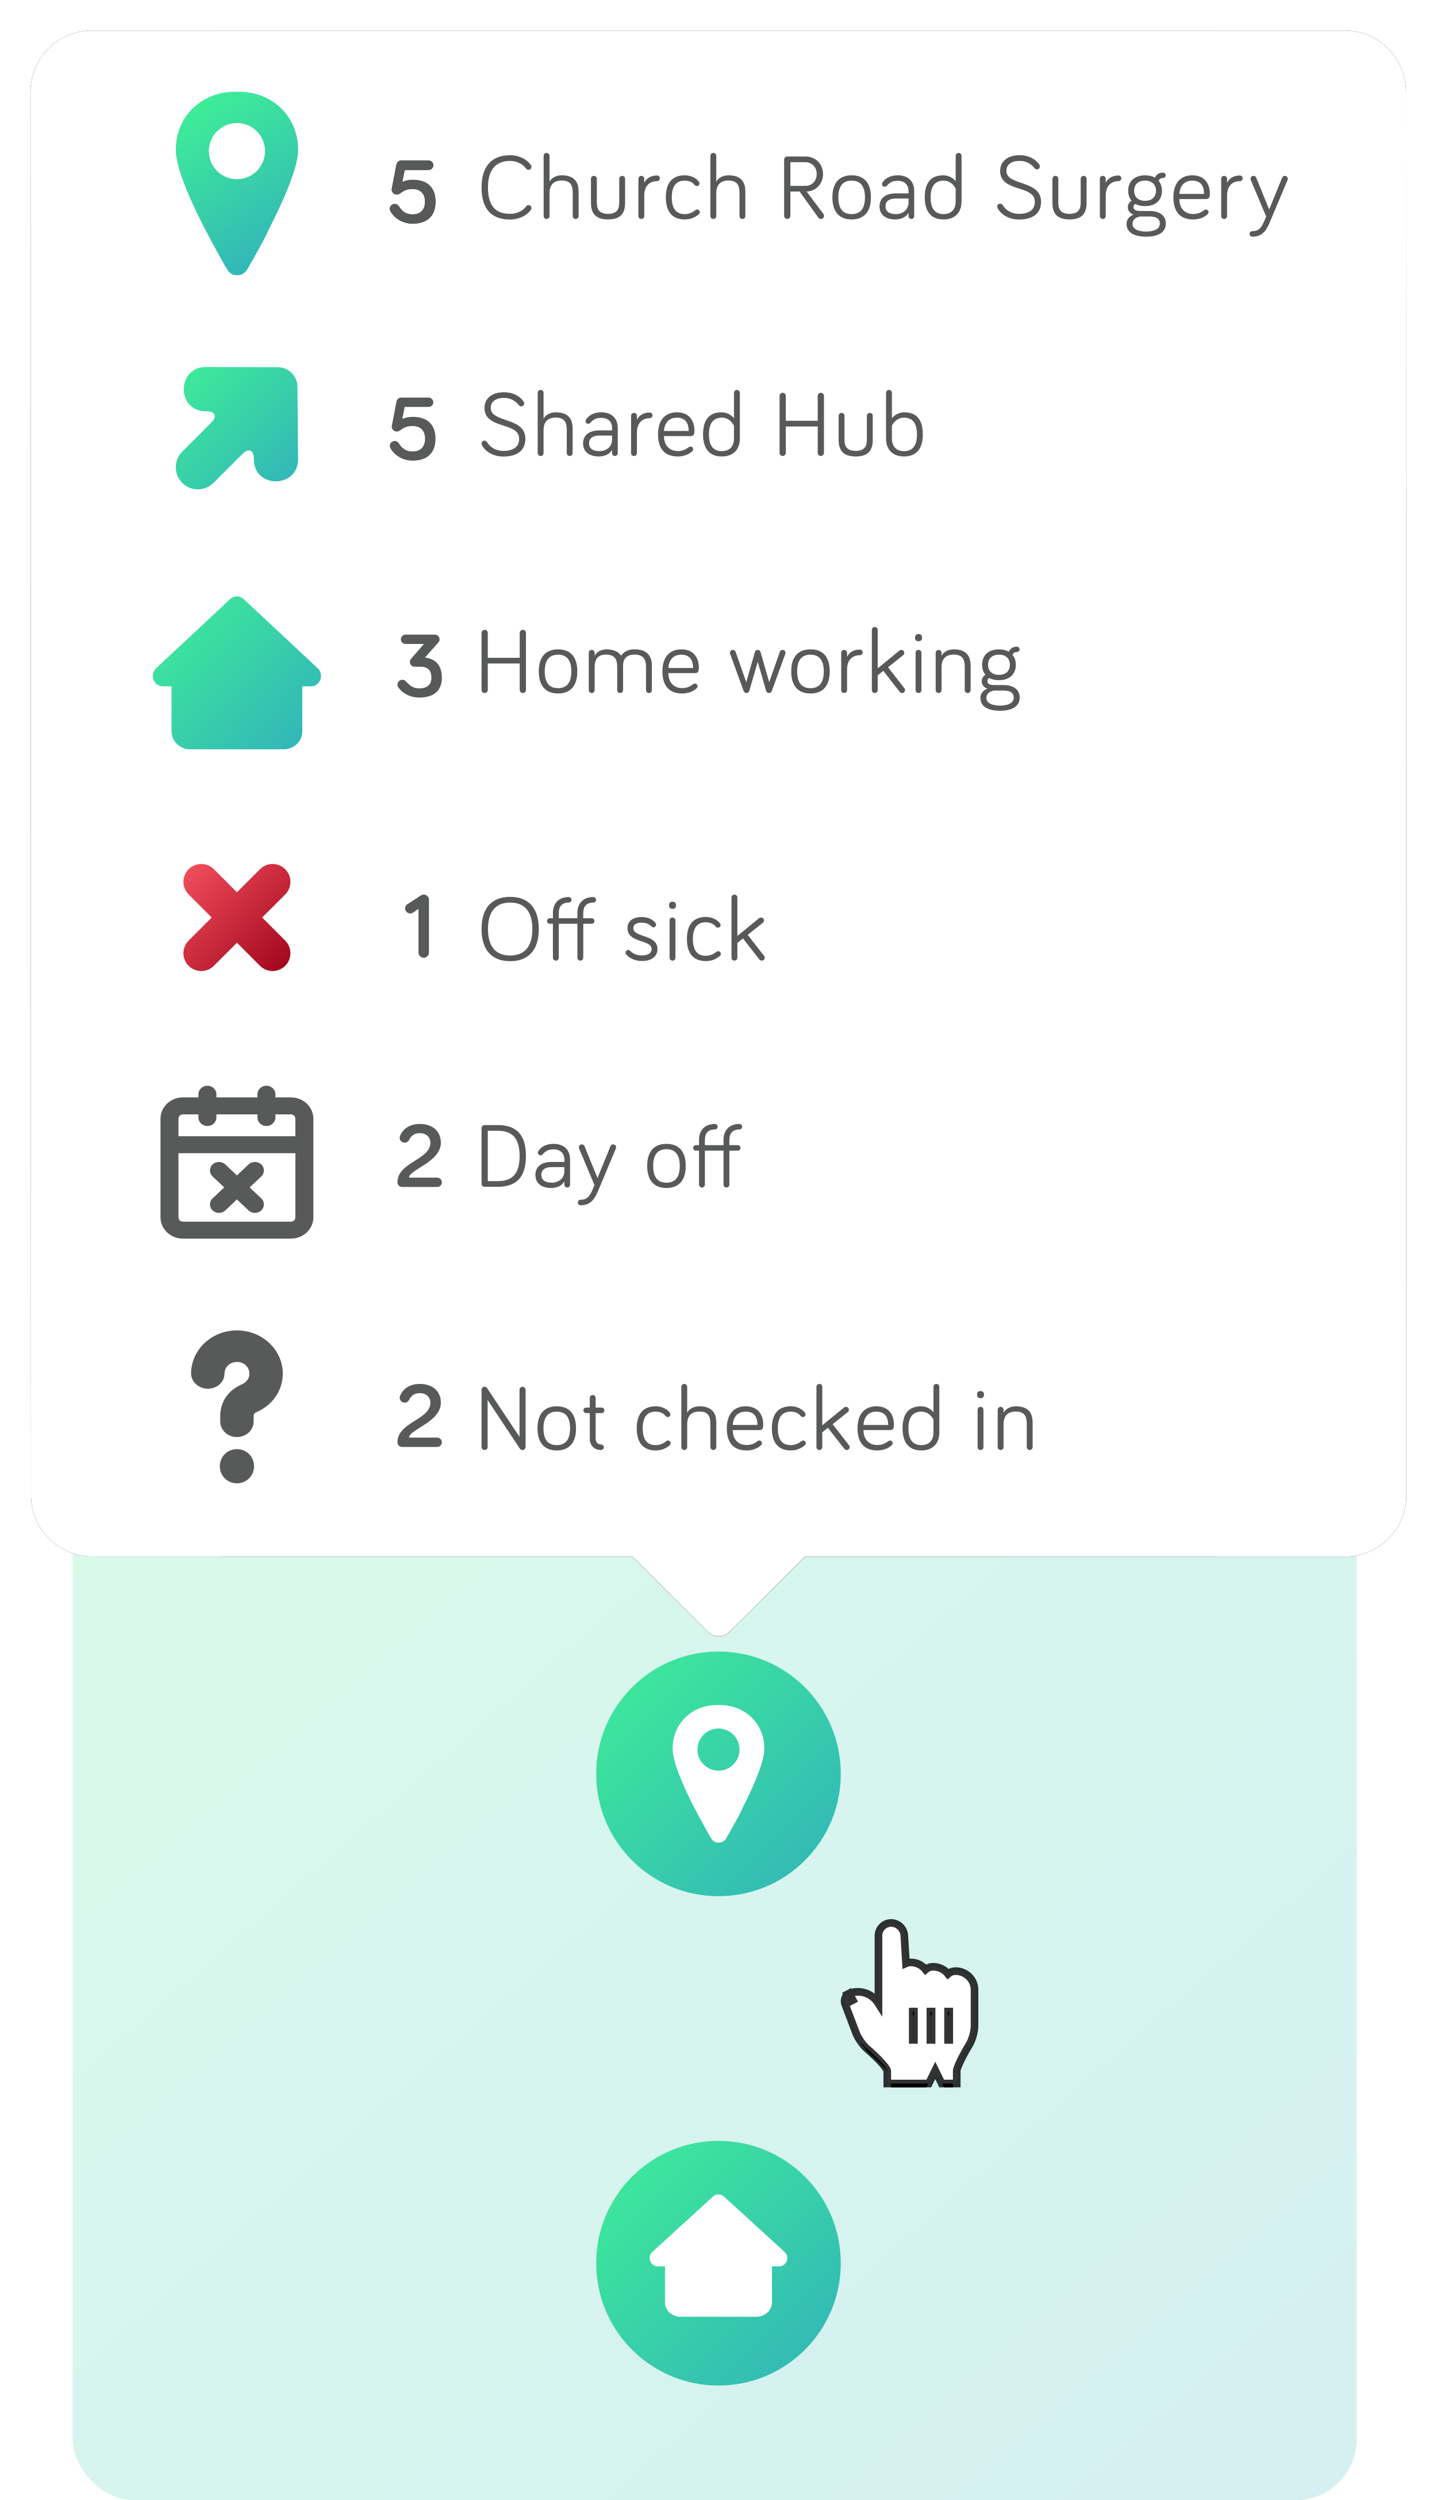
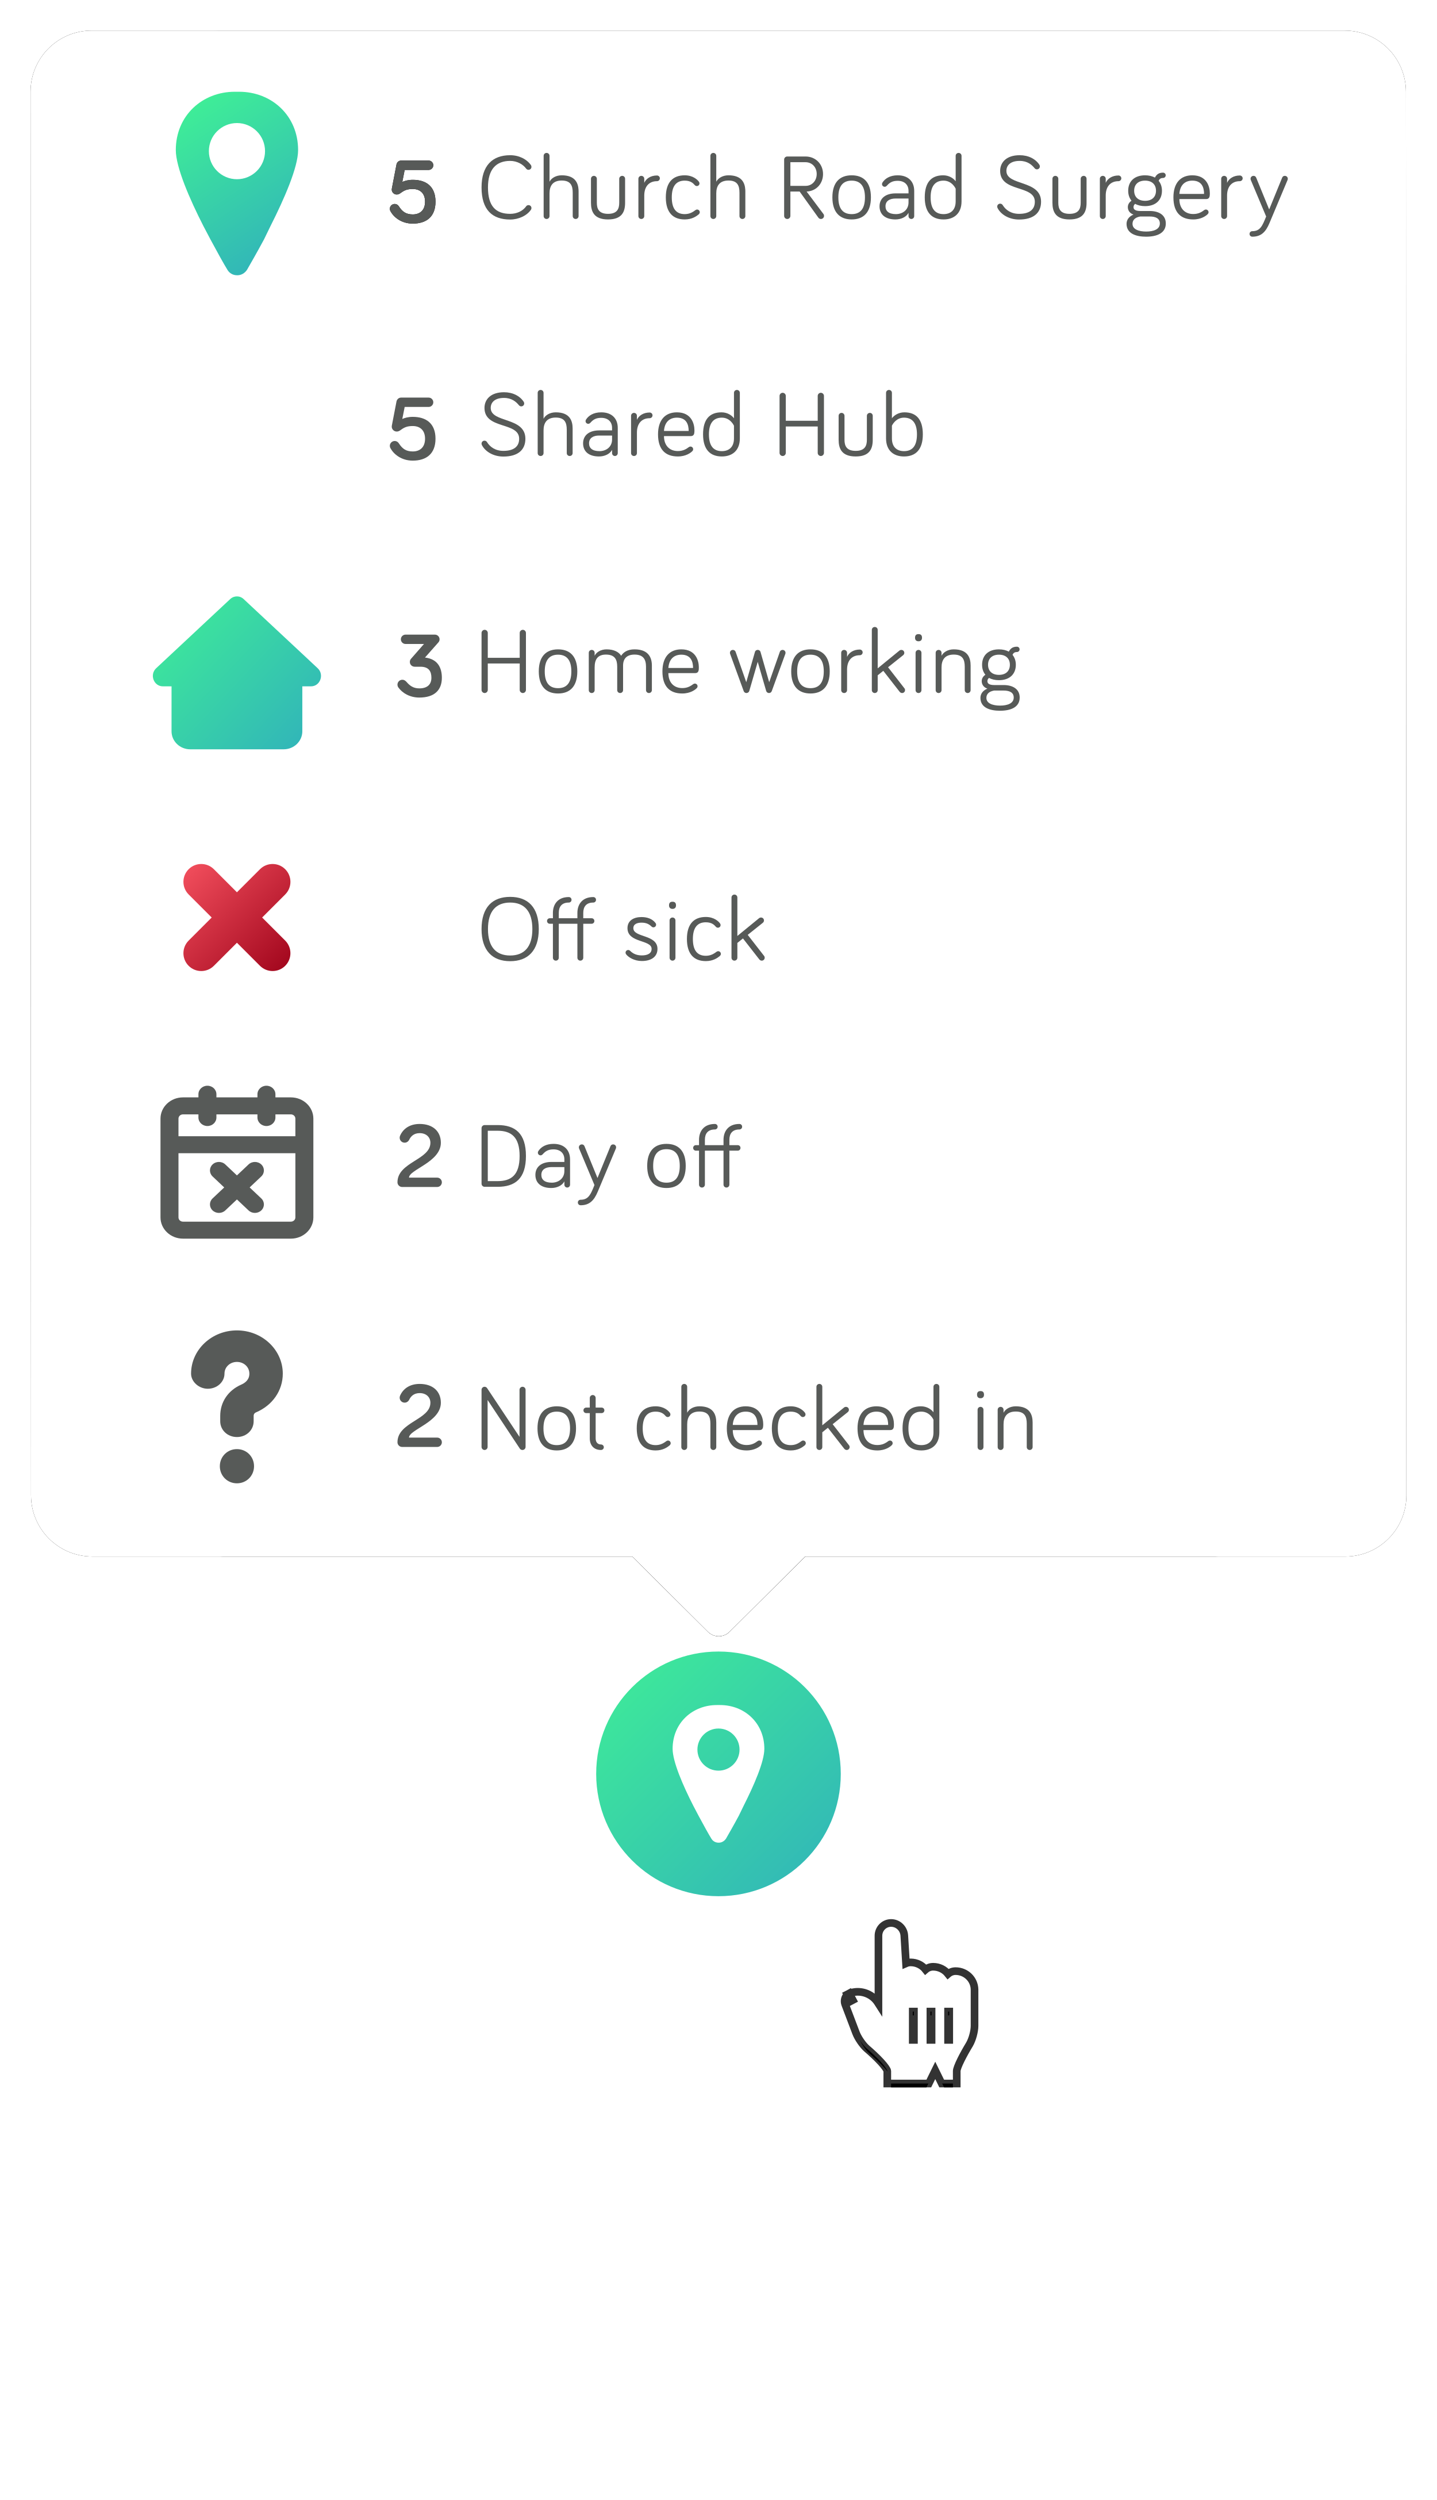
<svg xmlns="http://www.w3.org/2000/svg" xmlns:xlink="http://www.w3.org/1999/xlink" width="188px" height="327px" viewBox="0 0 188 327" version="1.1">
  <title>illustration-support_mobile2</title>
  <desc>Created with Sketch.</desc>
  <defs>
    <linearGradient x1="10.909%" y1="0%" x2="89.091%" y2="100%" id="linearGradient-1">
      <stop stop-color="#3FEE97" offset="0%" />
      <stop stop-color="#31B3BA" offset="100%" />
    </linearGradient>
    <linearGradient x1="0%" y1="0%" x2="100%" y2="100%" id="linearGradient-2">
      <stop stop-color="#3FEE97" offset="0%" />
      <stop stop-color="#31B3BA" offset="100%" />
    </linearGradient>
    <path d="M92.44,209.42 C91.66,210.195 90.4,210.195 89.62,209.42 L79.716,199.574 L9.06,199.574 C4.643,199.571 1.062,195.991 1.057,191.574 L0.997,8.003 C0.993,3.584 4.574,0.001 8.992,-1.12973411e-05 C8.993,-1.15826289e-05 8.994,-1.17252728e-05 8.995,0.003 L172.935,0.003 C177.352,0.005 180.933,3.585 180.937,8.003 L180.997,191.574 C181.001,195.992 177.421,199.575 173.003,199.576 C173.002,199.576 173.001,199.576 173,199.574 L102.344,199.574 L92.44,209.42 Z" id="path-3" />
    <filter x="-3.3%" y="-2.9%" width="106.7%" height="105.7%" filterUnits="objectBoundingBox" id="filter-4">
      <feOffset dx="0" dy="0" in="SourceAlpha" result="shadowOffsetOuter1" />
      <feGaussianBlur stdDeviation="2" in="shadowOffsetOuter1" result="shadowBlurOuter1" />
      <feColorMatrix values="0 0 0 0 0   0 0 0 0 0   0 0 0 0 0  0 0 0 0.2 0" type="matrix" in="shadowBlurOuter1" />
    </filter>
    <path d="M3,3.52 C4.764,3.52 5.976,4.396 5.976,6.376 C5.976,8.368 4.764,9.244 3,9.244 C1.5,9.244 0.504,8.392 0.084,7.624 C0.024,7.516 0,7.42 0,7.312 C0,6.964 0.288,6.676 0.636,6.676 C0.84,6.676 1.032,6.76 1.2,7.012 C1.656,7.708 2.136,8.044 3,8.044 C3.936,8.044 4.608,7.504 4.608,6.376 C4.608,5.26 3.936,4.72 3,4.72 C2.352,4.72 1.986,4.856 1.604,5.111 L1.316,5.31 C1.204,5.381 1.076,5.44 0.9,5.44 C0.552,5.44 0.252,5.152 0.252,4.804 C0.252,4.756 0.257,4.708 0.264,4.664 L0.876,1.492 C0.924,1.264 1.14,1 1.476,1 L5.076,1 C5.412,1 5.688,1.276 5.688,1.612 C5.688,1.948 5.412,2.224 5.076,2.224 L1.944,2.224 L1.632,3.796 C1.908,3.664 2.388,3.52 3,3.52 Z" id="path-5" />
    <linearGradient x1="27.778%" y1="0%" x2="72.222%" y2="100%" id="linearGradient-6">
      <stop stop-color="#3FEE97" offset="0%" />
      <stop stop-color="#31B3BA" offset="100%" />
    </linearGradient>
    <linearGradient x1="0%" y1="0.004%" x2="100%" y2="99.996%" id="linearGradient-7">
      <stop stop-color="#3FEE97" offset="0%" />
      <stop stop-color="#31B3BA" offset="100%" />
    </linearGradient>
    <linearGradient x1="0%" y1="8.678%" x2="100%" y2="91.322%" id="linearGradient-8">
      <stop stop-color="#3FEE97" offset="0%" />
      <stop stop-color="#31B3BA" offset="100%" />
    </linearGradient>
    <linearGradient x1="0.002%" y1="0%" x2="99.998%" y2="100%" id="linearGradient-9">
      <stop stop-color="#F5515F" offset="0%" />
      <stop stop-color="#9F041B" offset="100%" />
    </linearGradient>
    <path d="M112.427,259.765 L111.403,258.171 C110.704,257.083 109.215,256.686 108.076,257.282 L108.341,257.143 C108.058,257.291 107.923,257.66 108.039,257.967 L109.457,261.703 C109.681,262.295 110.255,263.133 110.731,263.553 C110.731,263.553 113.582,265.957 113.582,266.859 L113.582,268 L118.202,268 L119.357,265.647 L120.512,268 L121.667,268 L121.667,266.859 C121.667,265.957 123.409,263.118 123.409,263.118 C123.73,262.567 123.997,261.594 123.997,260.949 L123.997,256.202 C123.976,255.151 123.1,254.299 122.017,254.299 C121.476,254.299 121.038,254.725 121.038,255.251 L121.038,255.631 C121.038,254.58 120.161,253.729 119.078,253.729 C118.537,253.729 118.099,254.154 118.099,254.68 L118.099,255.06 C118.099,254.009 117.222,253.158 116.14,253.158 C115.598,253.158 115.16,253.584 115.16,254.109 L115.16,254.49 C115.16,254.321 115.142,254.186 115.108,254.08 L114.809,249.178 C114.768,248.515 114.22,248 113.582,248 C112.94,248 112.427,248.527 112.427,249.176 L112.427,253.882 L112.427,259.765 Z M120.533,258.588 L121.688,258.588 L121.688,263.294 L120.533,263.294 L120.533,258.588 L120.533,258.588 Z M118.223,258.588 L119.378,258.588 L119.378,263.294 L118.223,263.294 L118.223,258.588 L118.223,258.588 Z M115.913,258.588 L117.068,258.588 L117.068,263.294 L115.913,263.294 L115.913,258.588 L115.913,258.588 Z" id="path-10" />
    <filter x="-37.5%" y="-25.0%" width="175.0%" height="160.0%" filterUnits="objectBoundingBox" id="filter-11">
      <feMorphology radius="1" operator="dilate" in="SourceAlpha" result="shadowSpreadOuter1" />
      <feOffset dx="0" dy="1" in="shadowSpreadOuter1" result="shadowOffsetOuter1" />
      <feGaussianBlur stdDeviation="1.5" in="shadowOffsetOuter1" result="shadowBlurOuter1" />
      <feComposite in="shadowBlurOuter1" in2="SourceAlpha" operator="out" result="shadowBlurOuter1" />
      <feColorMatrix values="0 0 0 0 0   0 0 0 0 0   0 0 0 0 0  0 0 0 0.2 0" type="matrix" in="shadowBlurOuter1" />
    </filter>
  </defs>
  <g id="Page-1" stroke="none" stroke-width="1" fill="none" fill-rule="evenodd">
    <g id="illustration-support_mobile2" transform="translate(3, 4)">
-       <rect id="Rectangle" fill="url(#linearGradient-1)" fill-rule="nonzero" opacity="0.2" x="6.497" y="133" width="168" height="190" rx="8" />
      <g id="icon-/-medium-/-at_work-/-today" transform="translate(74.997, 212)" fill-rule="nonzero">
        <circle id="Oval" fill="url(#linearGradient-2)" cx="16" cy="16" r="16" />
        <path d="M13.398,21.484 C14.089,22.77 14.699,23.872 15.071,24.475 C15.257,24.79 15.602,25 16,25 L16.026,25 L16.053,25 C16.425,25 16.77,24.79 16.982,24.475 C17.328,23.872 17.965,22.77 18.655,21.484 L19.292,20.172 C20.646,17.496 22,14.399 22,12.72 C22,9.335 19.398,7 16.213,7 L16,7 L15.788,7 C12.602,7 10,9.335 10,12.72 C10,14.399 11.354,17.522 12.708,20.172 L13.398,21.484 Z M16,10.07 C17.522,10.07 18.755,11.303 18.755,12.825 C18.755,14.347 17.522,15.58 16,15.58 C14.478,15.58 13.245,14.347 13.245,12.825 C13.245,11.303 14.478,10.07 16,10.07 L16,10.07 Z" id="icon-onsite" fill="#FFFFFF" />
      </g>
-       <circle id="Oval" fill="url(#linearGradient-2)" fill-rule="nonzero" cx="90.997" cy="292" r="16" />
      <path d="M99.641,290.516 L91.714,283.279 C91.307,282.907 90.688,282.907 90.281,283.279 L82.354,290.516 C81.624,291.183 82.089,292.412 83.071,292.412 L83.998,292.412 L83.998,297.118 C83.998,298.157 84.893,299 85.997,299 L95.997,299 C97.102,299 97.997,298.157 97.997,297.118 L97.997,292.412 L98.923,292.412 C99.905,292.412 100.371,291.183 99.641,290.516" id="icon-work_home" fill="#FFFFFF" fill-rule="nonzero" />
      <g id="hover-state">
        <g id="Combined-Shape">
          <g id="path-10-link" transform="translate(18, 0)" fill="#000000" fill-rule="nonzero">
            <path d="M74.443,209.42 C73.663,210.195 72.403,210.195 71.623,209.42 L61.719,199.574 L8.063,199.574 C3.645,199.571 0.064,195.991 0.06,191.574 L5.59896043e-06,8.003 C-0.004,3.584 3.576,-1.13032525e-05 7.995,-1.13032525e-05 C7.996,-1.13032525e-05 7.997,-1.13032525e-05 7.997,0.003 L137.937,0.003 C142.355,0.005 145.936,3.585 145.94,8.003 L146,191.574 C146.004,195.992 142.424,199.575 138.005,199.576 C138.004,199.576 138.003,199.576 138.003,199.574 L84.347,199.574 L74.443,209.42 Z" id="path-10" />
          </g>
          <g id="path-10-link">
            <g id="Combined-Shape">
              <use fill="black" fill-opacity="1" filter="url(#filter-4)" xlink:href="#path-3" />
              <use fill="#FFFFFF" fill-rule="evenodd" xlink:href="#path-3" />
            </g>
          </g>
        </g>
        <g id="5-church-road" transform="translate(48, 16)" fill-rule="nonzero">
          <g id="5">
            <use fill="#000000" xlink:href="#path-5" />
            <use fill="#575A58" xlink:href="#path-5" />
          </g>
          <path d="M15.744,8.712 C16.848,8.712 17.928,8.208 18.456,7.44 C18.504,7.368 18.528,7.308 18.528,7.212 C18.528,6.996 18.36,6.828 18.144,6.828 C18.048,6.828 17.916,6.864 17.832,6.984 C17.364,7.656 16.536,7.968 15.744,7.968 C13.896,7.968 12.84,7.008 12.84,4.512 C12.84,2.16 13.896,1.044 15.744,1.044 C16.644,1.044 17.424,1.488 17.832,2.052 C17.928,2.172 18.036,2.208 18.144,2.208 C18.36,2.208 18.528,2.04 18.528,1.824 C18.528,1.74 18.504,1.656 18.444,1.572 C17.88,0.792 16.884,0.3 15.744,0.3 C13.416,0.3 12,1.668 12,4.512 C12,7.464 13.416,8.712 15.744,8.712 Z M22.488,2.928 C21.708,2.928 21.12,3.312 20.892,3.768 L20.892,0.384 C20.892,0.168 20.724,-8.43769499e-13 20.508,-8.43769499e-13 C20.292,-8.43769499e-13 20.124,0.168 20.124,0.384 L20.124,8.256 C20.124,8.472 20.292,8.64 20.508,8.64 C20.724,8.64 20.892,8.472 20.892,8.256 L20.892,5.292 C20.892,4.332 21.3,3.612 22.488,3.612 C23.652,3.612 23.928,4.26 23.928,5.208 L23.928,8.256 C23.928,8.472 24.096,8.64 24.312,8.64 C24.528,8.64 24.696,8.472 24.696,8.256 L24.696,5.052 L24.69,4.824 C24.635,3.875 24.199,2.928 22.488,2.928 Z M26.7,3 C26.484,3 26.316,3.168 26.316,3.384 L26.316,6.516 C26.316,7.656 26.7,8.7 28.548,8.7 C30.408,8.7 30.78,7.656 30.78,6.516 L30.78,3.384 C30.78,3.168 30.612,3 30.408,3 C30.192,3 30.012,3.168 30.012,3.384 L30.012,6.516 C30.012,7.296 29.76,7.968 28.548,7.968 C27.336,7.968 27.084,7.296 27.084,6.516 L27.084,3.384 C27.084,3.168 26.904,3 26.7,3 Z M33.288,3.384 C33.288,3.168 33.12,3 32.904,3 C32.688,3 32.52,3.168 32.52,3.384 L32.52,8.256 C32.52,8.472 32.688,8.64 32.904,8.64 C33.12,8.64 33.288,8.472 33.288,8.256 L33.288,5.568 C33.288,4.464 33.852,3.696 34.956,3.696 C35.16,3.696 35.328,3.528 35.328,3.324 C35.328,3.12 35.16,2.952 34.956,2.952 C34.128,2.952 33.528,3.36 33.288,3.912 L33.288,3.384 Z M36.108,5.808 C36.108,7.776 37.032,8.7 38.58,8.7 C39.552,8.7 40.128,8.268 40.392,8.052 C40.512,7.944 40.548,7.86 40.548,7.752 C40.548,7.56 40.392,7.404 40.2,7.404 C40.116,7.404 40.056,7.428 39.972,7.488 C39.696,7.692 39.276,8.004 38.58,8.004 C37.476,8.004 36.888,7.308 36.888,5.808 C36.888,4.332 37.476,3.624 38.58,3.624 C39.372,3.624 39.696,3.984 39.876,4.188 C39.96,4.284 40.044,4.332 40.164,4.332 C40.356,4.332 40.512,4.188 40.512,3.984 C40.512,3.9 40.488,3.84 40.428,3.756 C40.236,3.492 39.648,2.928 38.58,2.928 C37.032,2.928 36.108,3.84 36.108,5.808 Z M44.304,2.928 C43.524,2.928 42.936,3.312 42.708,3.768 L42.708,0.384 C42.708,0.168 42.54,-8.43769499e-13 42.324,-8.43769499e-13 C42.108,-8.43769499e-13 41.94,0.168 41.94,0.384 L41.94,8.256 C41.94,8.472 42.108,8.64 42.324,8.64 C42.54,8.64 42.708,8.472 42.708,8.256 L42.708,5.292 C42.708,4.332 43.116,3.612 44.304,3.612 C45.468,3.612 45.744,4.26 45.744,5.208 L45.744,8.256 C45.744,8.472 45.912,8.64 46.128,8.64 C46.344,8.64 46.512,8.472 46.512,8.256 L46.512,5.052 L46.506,4.824 C46.451,3.875 46.015,2.928 44.304,2.928 Z M52.404,1.212 L54.372,1.212 C55.236,1.212 55.848,1.872 55.848,2.76 C55.848,3.624 55.248,4.308 54.408,4.308 L52.404,4.308 L52.404,1.212 Z M52.404,5.052 L53.616,5.052 L56.052,8.448 C56.148,8.592 56.28,8.64 56.4,8.64 C56.628,8.64 56.808,8.46 56.808,8.232 C56.808,8.148 56.784,8.052 56.724,7.98 L54.528,5.052 C55.824,4.992 56.676,3.996 56.676,2.76 C56.676,1.476 55.716,0.468 54.384,0.468 L51.996,0.468 C51.768,0.468 51.588,0.648 51.588,0.876 L51.588,8.232 C51.588,8.46 51.768,8.64 51.996,8.64 C52.224,8.64 52.404,8.46 52.404,8.232 L52.404,5.052 Z M60.42,2.928 C58.872,2.928 57.9,3.84 57.9,5.808 C57.9,7.776 58.872,8.7 60.42,8.7 C61.98,8.7 62.94,7.776 62.94,5.808 C62.94,3.84 61.98,2.928 60.42,2.928 Z M60.42,8.004 C59.316,8.004 58.68,7.344 58.68,5.808 C58.68,4.296 59.316,3.624 60.42,3.624 C61.524,3.624 62.16,4.296 62.16,5.808 C62.16,7.344 61.524,8.004 60.42,8.004 Z M66.444,3.648 C67.32,3.648 67.86,4.152 67.86,4.968 L67.86,5.292 L66.168,5.292 C64.872,5.292 64.068,5.928 64.068,6.984 C64.068,8.088 64.872,8.7 66.144,8.7 C66.864,8.7 67.56,8.4 67.86,7.836 L67.86,8.268 C67.86,8.472 68.028,8.64 68.232,8.64 C68.436,8.64 68.604,8.472 68.604,8.268 L68.604,4.968 C68.604,3.744 67.836,2.928 66.444,2.928 C65.436,2.928 64.788,3.348 64.452,3.876 C64.416,3.936 64.392,3.996 64.392,4.08 C64.392,4.272 64.548,4.428 64.74,4.428 C64.848,4.428 64.932,4.392 65.052,4.26 C65.424,3.84 65.808,3.648 66.444,3.648 Z M66.216,8.004 C65.28,8.004 64.848,7.608 64.848,6.984 C64.848,6.288 65.388,5.964 66.168,5.964 L67.86,5.964 L67.86,6.468 C67.86,7.488 67.056,8.004 66.216,8.004 Z M74.028,6.336 C74.028,7.476 73.368,8.004 72.444,8.004 C71.34,8.004 70.752,7.308 70.752,5.808 C70.752,4.332 71.352,3.624 72.444,3.624 C73.572,3.624 74.028,4.68 74.028,4.68 L74.028,6.336 Z M72.396,2.928 C70.848,2.928 69.984,3.84 69.984,5.808 C69.984,7.776 70.896,8.7 72.444,8.7 C73.812,8.7 74.796,7.92 74.796,6.336 L74.796,0.384 C74.796,0.168 74.628,-8.43769499e-13 74.412,-8.43769499e-13 C74.196,-8.43769499e-13 74.028,0.168 74.028,0.384 L74.028,3.708 C73.752,3.324 73.164,2.928 72.396,2.928 Z M84.348,1.992 C84.444,2.112 84.552,2.148 84.66,2.148 C84.876,2.148 85.044,1.98 85.044,1.764 C85.044,1.68 85.02,1.608 84.972,1.536 C84.468,0.78 83.544,0.3 82.404,0.3 C80.652,0.3 79.848,1.248 79.848,2.352 C79.848,5.196 84.384,4.14 84.384,6.384 C84.384,7.44 83.64,7.968 82.32,7.968 C81.264,7.968 80.568,7.452 80.184,6.828 C80.112,6.708 79.992,6.636 79.848,6.636 C79.632,6.636 79.464,6.804 79.464,7.02 C79.464,7.092 79.476,7.14 79.524,7.236 C79.932,8.016 80.952,8.712 82.32,8.712 C84.168,8.712 85.2,7.884 85.2,6.384 C85.2,3.492 80.664,4.344 80.664,2.352 C80.664,1.668 81.144,1.044 82.404,1.044 C83.412,1.044 83.988,1.548 84.348,1.992 Z M87.072,3 C86.856,3 86.688,3.168 86.688,3.384 L86.688,6.516 C86.688,7.656 87.072,8.7 88.92,8.7 C90.78,8.7 91.152,7.656 91.152,6.516 L91.152,3.384 C91.152,3.168 90.984,3 90.78,3 C90.564,3 90.384,3.168 90.384,3.384 L90.384,6.516 C90.384,7.296 90.132,7.968 88.92,7.968 C87.708,7.968 87.456,7.296 87.456,6.516 L87.456,3.384 C87.456,3.168 87.276,3 87.072,3 Z M93.66,3.384 C93.66,3.168 93.492,3 93.276,3 C93.06,3 92.892,3.168 92.892,3.384 L92.892,8.256 C92.892,8.472 93.06,8.64 93.276,8.64 C93.492,8.64 93.66,8.472 93.66,8.256 L93.66,5.568 C93.66,4.464 94.224,3.696 95.328,3.696 C95.532,3.696 95.7,3.528 95.7,3.324 C95.7,3.12 95.532,2.952 95.328,2.952 C94.5,2.952 93.9,3.36 93.66,3.912 L93.66,3.384 Z M98.808,2.928 C97.416,2.928 96.6,3.72 96.6,4.944 C96.6,5.46 96.744,5.892 97.032,6.252 C96.744,6.444 96.552,6.732 96.552,7.092 C96.552,7.56 96.852,7.92 97.296,8.064 C96.732,8.292 96.384,8.724 96.384,9.276 C96.384,10.596 97.704,10.956 98.94,10.956 C100.392,10.956 101.52,10.476 101.52,9.228 C101.52,8.1 100.584,7.596 99.42,7.596 L98.184,7.596 C97.464,7.596 97.296,7.344 97.296,7.092 C97.296,6.9 97.38,6.768 97.512,6.66 C97.848,6.852 98.292,6.96 98.808,6.96 C100.2,6.96 101.016,6.168 101.016,4.944 C101.016,4.428 100.86,3.984 100.584,3.648 C100.668,3.456 100.8,3.276 101.16,3.276 C101.352,3.276 101.508,3.12 101.508,2.928 C101.508,2.736 101.352,2.58 101.16,2.58 C100.56,2.58 100.296,2.856 100.092,3.228 C99.756,3.036 99.3,2.928 98.808,2.928 Z M98.808,6.264 C97.884,6.264 97.38,5.736 97.38,4.944 C97.38,4.152 97.884,3.624 98.808,3.624 C99.732,3.624 100.236,4.152 100.236,4.944 C100.236,5.736 99.732,6.264 98.808,6.264 Z M100.74,9.228 C100.74,10.008 99.9,10.284 98.952,10.284 C98.004,10.284 97.164,10.008 97.164,9.276 C97.164,8.796 97.476,8.436 98.172,8.316 L99.42,8.316 C100.2,8.316 100.74,8.568 100.74,9.228 Z M102.516,5.808 C102.516,7.824 103.512,8.7 105.108,8.7 C106.176,8.7 106.8,8.208 106.98,8.028 C107.052,7.956 107.112,7.884 107.112,7.752 C107.112,7.56 106.956,7.404 106.764,7.404 C106.668,7.404 106.62,7.428 106.548,7.476 C106.212,7.728 105.804,7.992 105.108,7.992 C103.98,7.992 103.296,7.224 103.296,6.036 L106.8,6.036 C107.243,6.036 107.277,5.678 107.28,5.349 L107.28,5.268 C107.28,4.452 106.908,2.928 104.988,2.928 C103.428,2.928 102.516,3.96 102.516,5.808 Z M106.524,5.364 L103.296,5.364 C103.368,4.296 103.944,3.624 104.988,3.624 C106.224,3.624 106.524,4.5 106.524,5.364 Z M109.536,3.384 C109.536,3.168 109.368,3 109.152,3 C108.936,3 108.768,3.168 108.768,3.384 L108.768,8.256 C108.768,8.472 108.936,8.64 109.152,8.64 C109.368,8.64 109.536,8.472 109.536,8.256 L109.536,5.568 C109.536,4.464 110.1,3.696 111.204,3.696 C111.408,3.696 111.576,3.528 111.576,3.324 C111.576,3.12 111.408,2.952 111.204,2.952 C110.376,2.952 109.776,3.36 109.536,3.912 L109.536,3.384 Z M112.836,10.236 C113.88,10.236 114.156,9.528 114.648,8.316 L112.644,3.552 C112.632,3.516 112.608,3.468 112.608,3.384 C112.608,3.168 112.776,3 112.992,3 C113.208,3 113.304,3.132 113.352,3.252 L115.044,7.392 L116.736,3.252 C116.784,3.132 116.88,3 117.096,3 C117.312,3 117.48,3.168 117.48,3.384 C117.48,3.468 117.456,3.516 117.444,3.552 L115.08,9.18 C114.588,10.356 113.976,10.956 112.836,10.956 C112.632,10.956 112.476,10.8 112.476,10.596 C112.476,10.392 112.632,10.236 112.836,10.236 Z" id="ChurchRoadSurgery" fill="#575A58" />
        </g>
        <path d="M64.884,48.992 C64.98,49.112 65.088,49.148 65.196,49.148 C65.412,49.148 65.58,48.98 65.58,48.764 C65.58,48.68 65.556,48.608 65.508,48.536 C65.004,47.78 64.08,47.3 62.94,47.3 C61.188,47.3 60.384,48.248 60.384,49.352 C60.384,52.196 64.92,51.14 64.92,53.384 C64.92,54.44 64.176,54.968 62.856,54.968 C61.8,54.968 61.104,54.452 60.72,53.828 C60.648,53.708 60.528,53.636 60.384,53.636 C60.168,53.636 60,53.804 60,54.02 C60,54.092 60.012,54.14 60.06,54.236 C60.468,55.016 61.488,55.712 62.856,55.712 C64.704,55.712 65.736,54.884 65.736,53.384 C65.736,50.492 61.2,51.344 61.2,49.352 C61.2,48.668 61.68,48.044 62.94,48.044 C63.948,48.044 64.524,48.548 64.884,48.992 Z M69.708,49.928 C68.928,49.928 68.34,50.312 68.112,50.768 L68.112,47.384 C68.112,47.168 67.944,47 67.728,47 C67.512,47 67.344,47.168 67.344,47.384 L67.344,55.256 C67.344,55.472 67.512,55.64 67.728,55.64 C67.944,55.64 68.112,55.472 68.112,55.256 L68.112,52.292 C68.112,51.332 68.52,50.612 69.708,50.612 C70.872,50.612 71.148,51.26 71.148,52.208 L71.148,55.256 C71.148,55.472 71.316,55.64 71.532,55.64 C71.748,55.64 71.916,55.472 71.916,55.256 L71.916,52.052 C71.916,51.032 71.556,49.928 69.708,49.928 Z M75.66,50.648 C76.536,50.648 77.076,51.152 77.076,51.968 L77.076,52.292 L75.384,52.292 C74.088,52.292 73.284,52.928 73.284,53.984 C73.284,55.088 74.088,55.7 75.36,55.7 C76.08,55.7 76.776,55.4 77.076,54.836 L77.076,55.268 C77.076,55.472 77.244,55.64 77.448,55.64 C77.652,55.64 77.82,55.472 77.82,55.268 L77.82,51.968 C77.82,50.744 77.052,49.928 75.66,49.928 C74.652,49.928 74.004,50.348 73.668,50.876 C73.632,50.936 73.608,50.996 73.608,51.08 C73.608,51.272 73.764,51.428 73.956,51.428 C74.064,51.428 74.148,51.392 74.268,51.26 C74.64,50.84 75.024,50.648 75.66,50.648 Z M75.432,55.004 C74.496,55.004 74.064,54.608 74.064,53.984 C74.064,53.288 74.604,52.964 75.384,52.964 L77.076,52.964 L77.076,53.468 C77.076,54.488 76.272,55.004 75.432,55.004 Z M80.328,50.384 C80.328,50.168 80.16,50 79.944,50 C79.728,50 79.56,50.168 79.56,50.384 L79.56,55.256 C79.56,55.472 79.728,55.64 79.944,55.64 C80.16,55.64 80.328,55.472 80.328,55.256 L80.328,52.568 C80.328,51.464 80.892,50.696 81.996,50.696 C82.2,50.696 82.368,50.528 82.368,50.324 C82.368,50.12 82.2,49.952 81.996,49.952 C81.168,49.952 80.568,50.36 80.328,50.912 L80.328,50.384 Z M83.088,52.808 C83.088,54.824 84.084,55.7 85.68,55.7 C86.748,55.7 87.372,55.208 87.552,55.028 C87.624,54.956 87.684,54.884 87.684,54.752 C87.684,54.56 87.528,54.404 87.336,54.404 C87.24,54.404 87.192,54.428 87.12,54.476 C86.784,54.728 86.376,54.992 85.68,54.992 C84.552,54.992 83.868,54.224 83.868,53.036 L87.372,53.036 C87.778,53.036 87.841,52.735 87.85,52.432 L87.852,52.268 C87.852,51.452 87.48,49.928 85.56,49.928 C84,49.928 83.088,50.96 83.088,52.808 Z M87.096,52.364 L83.868,52.364 C83.94,51.296 84.516,50.624 85.56,50.624 C86.796,50.624 87.096,51.5 87.096,52.364 Z M93.024,53.336 C93.024,54.476 92.364,55.004 91.44,55.004 C90.336,55.004 89.748,54.308 89.748,52.808 C89.748,51.332 90.348,50.624 91.44,50.624 C92.568,50.624 93.024,51.68 93.024,51.68 L93.024,53.336 Z M91.392,49.928 C89.844,49.928 88.98,50.84 88.98,52.808 C88.98,54.776 89.892,55.7 91.44,55.7 C92.808,55.7 93.792,54.92 93.792,53.336 L93.792,47.384 C93.792,47.168 93.624,47 93.408,47 C93.192,47 93.024,47.168 93.024,47.384 L93.024,50.708 C92.748,50.324 92.16,49.928 91.392,49.928 Z M103.98,51.776 L103.98,55.232 C103.98,55.448 104.16,55.64 104.388,55.64 C104.616,55.64 104.796,55.448 104.796,55.232 L104.796,47.78 C104.796,47.564 104.616,47.372 104.388,47.372 C104.16,47.372 103.98,47.564 103.98,47.78 L103.98,51.032 L99.804,51.032 L99.804,47.78 C99.804,47.564 99.624,47.372 99.396,47.372 C99.168,47.372 98.988,47.564 98.988,47.78 L98.988,55.232 C98.988,55.448 99.168,55.64 99.396,55.64 C99.624,55.64 99.804,55.448 99.804,55.232 L99.804,51.776 L103.98,51.776 Z M107.1,50 C106.884,50 106.716,50.168 106.716,50.384 L106.716,53.516 C106.716,54.656 107.1,55.7 108.948,55.7 C110.739,55.7 111.15,54.732 111.178,53.642 L111.18,50.384 C111.18,50.168 111.012,50 110.808,50 C110.592,50 110.412,50.168 110.412,50.384 L110.412,53.516 C110.412,54.296 110.16,54.968 108.948,54.968 C107.736,54.968 107.484,54.296 107.484,53.516 L107.484,50.384 C107.484,50.168 107.304,50 107.1,50 Z M113.304,47 C113.52,47 113.688,47.168 113.688,47.384 L113.688,50.708 C113.964,50.324 114.552,49.928 115.32,49.928 C116.868,49.928 117.732,50.84 117.732,52.808 C117.732,54.776 116.82,55.7 115.272,55.7 C113.904,55.7 112.92,54.92 112.92,53.336 L112.92,47.384 C112.92,47.168 113.088,47 113.304,47 Z M115.272,50.624 C114.343,50.624 113.87,51.34 113.732,51.593 L113.732,51.593 L113.688,51.68 L113.688,53.336 C113.688,54.476 114.348,55.004 115.272,55.004 C116.376,55.004 116.964,54.308 116.964,52.808 C116.964,51.332 116.364,50.624 115.272,50.624 Z" id="5SharedHub" fill="#575A58" fill-rule="nonzero" />
        <path d="M51,50.52 C50.388,50.52 49.908,50.664 49.632,50.796 L49.944,49.224 L53.076,49.224 C53.412,49.224 53.688,48.948 53.688,48.612 C53.688,48.276 53.412,48 53.076,48 L49.476,48 C49.14,48 48.924,48.264 48.876,48.492 L48.276,51.6 C48.264,51.66 48.252,51.732 48.252,51.804 C48.252,52.152 48.552,52.44 48.9,52.44 C49.076,52.44 49.204,52.381 49.316,52.31 L49.476,52.2 C49.908,51.888 50.28,51.72 51,51.72 C51.936,51.72 52.608,52.26 52.608,53.376 C52.608,54.504 51.936,55.044 51,55.044 C50.136,55.044 49.656,54.708 49.2,54.012 C49.032,53.76 48.84,53.676 48.636,53.676 C48.288,53.676 48,53.964 48,54.312 C48,54.42 48.024,54.516 48.084,54.624 C48.504,55.392 49.5,56.244 51,56.244 C52.764,56.244 53.976,55.368 53.976,53.376 C53.976,51.396 52.764,50.52 51,50.52 Z" id="Path" fill="#575A58" fill-rule="nonzero" />
        <path d="M52.468,80.224 L50.776,82.156 C50.68,82.276 50.62,82.384 50.62,82.576 C50.62,82.924 50.896,83.2 51.268,83.2 L52.012,83.2 C53.092,83.2 53.44,83.8 53.44,84.64 C53.44,85.492 52.936,86.032 51.856,86.032 C51.076,86.032 50.62,85.684 50.212,85.216 C50.008,84.988 49.852,84.904 49.636,84.904 C49.288,84.904 49,85.192 49,85.54 C49,85.672 49.036,85.792 49.108,85.9 C49.624,86.632 50.608,87.232 51.856,87.232 C53.812,87.232 54.808,86.284 54.808,84.64 C54.808,83.368 54.292,82.192 52.6,82 L54.352,80.02 C54.472,79.888 54.508,79.744 54.508,79.612 C54.508,79.276 54.232,79 53.896,79 L50.056,79 C49.72,79 49.444,79.276 49.444,79.612 C49.444,79.948 49.72,80.224 50.056,80.224 L52.468,80.224 Z" id="Path" fill="#575A58" fill-rule="nonzero" />
        <path d="M64.992,82.776 L64.992,86.232 C64.992,86.448 65.172,86.64 65.4,86.64 C65.628,86.64 65.808,86.448 65.808,86.232 L65.808,78.78 C65.808,78.564 65.628,78.372 65.4,78.372 C65.172,78.372 64.992,78.564 64.992,78.78 L64.992,82.032 L60.816,82.032 L60.816,78.78 C60.816,78.564 60.636,78.372 60.408,78.372 C60.18,78.372 60,78.564 60,78.78 L60,86.232 C60,86.448 60.18,86.64 60.408,86.64 C60.636,86.64 60.816,86.448 60.816,86.232 L60.816,82.776 L64.992,82.776 Z M70.008,80.928 C68.46,80.928 67.488,81.84 67.488,83.808 C67.488,85.776 68.46,86.7 70.008,86.7 C71.568,86.7 72.528,85.776 72.528,83.808 C72.528,81.84 71.568,80.928 70.008,80.928 Z M70.008,86.004 C68.904,86.004 68.268,85.344 68.268,83.808 C68.268,82.296 68.904,81.624 70.008,81.624 C71.112,81.624 71.748,82.296 71.748,83.808 C71.748,85.344 71.112,86.004 70.008,86.004 Z M80.016,80.928 C79.092,80.928 78.564,81.3 78.264,81.768 C77.976,81.288 77.34,80.928 76.356,80.928 C75.576,80.928 75,81.324 74.796,81.768 L74.796,81.384 C74.796,81.168 74.628,81 74.412,81 C74.196,81 74.028,81.168 74.028,81.384 L74.028,86.256 C74.028,86.472 74.196,86.64 74.412,86.64 C74.628,86.64 74.796,86.472 74.796,86.256 L74.796,83.292 C74.796,82.284 75.156,81.612 76.272,81.612 C77.448,81.612 77.748,82.26 77.748,83.208 L77.748,86.256 C77.748,86.472 77.916,86.64 78.132,86.64 C78.348,86.64 78.516,86.472 78.516,86.256 L78.516,83.052 C78.516,82.164 78.984,81.612 80.016,81.612 C81.18,81.612 81.516,82.26 81.516,83.208 L81.516,86.256 C81.516,86.472 81.684,86.64 81.9,86.64 C82.116,86.64 82.284,86.472 82.284,86.256 L82.284,83.052 C82.284,82.032 81.864,80.928 80.016,80.928 Z M83.664,83.808 C83.664,85.824 84.66,86.7 86.256,86.7 C87.324,86.7 87.948,86.208 88.128,86.028 C88.2,85.956 88.26,85.884 88.26,85.752 C88.26,85.56 88.104,85.404 87.912,85.404 C87.816,85.404 87.768,85.428 87.696,85.476 L87.484,85.626 C87.185,85.823 86.813,85.992 86.256,85.992 C85.128,85.992 84.444,85.224 84.444,84.036 L87.948,84.036 C88.428,84.036 88.428,83.616 88.428,83.268 C88.428,82.452 88.056,80.928 86.136,80.928 C84.576,80.928 83.664,81.96 83.664,83.808 Z M87.672,83.364 L84.444,83.364 C84.516,82.296 85.092,81.624 86.136,81.624 C87.372,81.624 87.672,82.5 87.672,83.364 Z M97.236,86.364 C97.284,86.532 97.44,86.64 97.608,86.64 C97.776,86.64 97.908,86.544 97.968,86.388 L99.732,81.552 C99.756,81.492 99.768,81.432 99.768,81.384 C99.768,81.168 99.6,81 99.384,81 C99.216,81 99.084,81.096 99.024,81.252 L97.632,85.224 L96.492,81.252 C96.456,81.132 96.336,81 96.132,81 C95.928,81 95.808,81.132 95.772,81.252 L94.632,85.224 L93.24,81.252 C93.18,81.096 93.048,81 92.88,81 C92.664,81 92.496,81.168 92.496,81.384 C92.496,81.432 92.508,81.492 92.532,81.552 L94.296,86.388 C94.356,86.544 94.488,86.64 94.656,86.64 C94.824,86.64 94.98,86.532 95.028,86.364 L96.132,82.56 L97.236,86.364 Z M103.032,80.928 C101.484,80.928 100.512,81.84 100.512,83.808 C100.512,85.776 101.484,86.7 103.032,86.7 C104.592,86.7 105.552,85.776 105.552,83.808 C105.552,81.84 104.592,80.928 103.032,80.928 Z M103.032,86.004 C101.928,86.004 101.292,85.344 101.292,83.808 C101.292,82.296 101.928,81.624 103.032,81.624 C104.136,81.624 104.772,82.296 104.772,83.808 C104.772,85.344 104.136,86.004 103.032,86.004 Z M107.82,81.384 C107.82,81.168 107.652,81 107.436,81 C107.22,81 107.052,81.168 107.052,81.384 L107.052,86.256 C107.052,86.472 107.22,86.64 107.436,86.64 C107.652,86.64 107.82,86.472 107.82,86.256 L107.82,83.568 C107.82,82.464 108.384,81.696 109.488,81.696 C109.692,81.696 109.86,81.528 109.86,81.324 C109.86,81.12 109.692,80.952 109.488,80.952 C108.66,80.952 108.06,81.36 107.82,81.912 L107.82,81.384 Z M115.02,86.64 C115.236,86.64 115.404,86.472 115.404,86.256 C115.404,86.184 115.392,86.1 115.32,86.016 L113.184,83.268 L115.152,81.696 C115.272,81.6 115.308,81.48 115.308,81.384 C115.308,81.168 115.14,81 114.924,81 C114.852,81 114.756,81.012 114.66,81.096 L111.828,83.412 L111.828,78.384 C111.828,78.168 111.66,78 111.444,78 C111.228,78 111.06,78.168 111.06,78.384 L111.06,86.256 C111.06,86.472 111.228,86.64 111.444,86.64 C111.66,86.64 111.828,86.472 111.828,86.256 L111.828,84.324 L112.56,83.736 L114.684,86.46 C114.78,86.58 114.888,86.64 115.02,86.64 Z M117.552,81.384 C117.552,81.168 117.384,81 117.168,81 C116.952,81 116.784,81.168 116.784,81.384 L116.784,86.256 C116.784,86.472 116.952,86.64 117.168,86.64 C117.384,86.64 117.552,86.472 117.552,86.256 L117.552,81.384 Z M117.168,79.872 C117.456,79.872 117.624,79.704 117.624,79.416 C117.624,79.068 117.456,78.936 117.168,78.936 C116.88,78.936 116.712,79.068 116.712,79.416 C116.712,79.704 116.88,79.872 117.168,79.872 Z M121.776,80.928 C120.996,80.928 120.408,81.312 120.18,81.768 L120.18,81.384 C120.18,81.168 120.012,81 119.796,81 C119.58,81 119.412,81.168 119.412,81.384 L119.412,86.256 C119.412,86.472 119.58,86.64 119.796,86.64 C120.012,86.64 120.18,86.472 120.18,86.256 L120.18,83.292 C120.18,82.332 120.588,81.612 121.776,81.612 C122.94,81.612 123.216,82.26 123.216,83.208 L123.216,86.256 C123.216,86.472 123.384,86.64 123.6,86.64 C123.816,86.64 123.984,86.472 123.984,86.256 L123.984,83.052 C123.984,82.032 123.624,80.928 121.776,80.928 Z M127.692,80.928 C126.3,80.928 125.484,81.72 125.484,82.944 C125.484,83.46 125.628,83.892 125.916,84.252 C125.628,84.444 125.436,84.732 125.436,85.092 C125.436,85.56 125.736,85.92 126.18,86.064 C125.616,86.292 125.268,86.724 125.268,87.276 C125.268,88.596 126.588,88.956 127.824,88.956 C129.276,88.956 130.404,88.476 130.404,87.228 C130.404,86.1 129.468,85.596 128.304,85.596 L127.068,85.596 C126.348,85.596 126.18,85.344 126.18,85.092 C126.18,84.9 126.264,84.768 126.396,84.66 C126.732,84.852 127.176,84.96 127.692,84.96 C129.084,84.96 129.9,84.168 129.9,82.944 C129.9,82.428 129.744,81.984 129.468,81.648 C129.552,81.456 129.684,81.276 130.044,81.276 C130.236,81.276 130.392,81.12 130.392,80.928 C130.392,80.736 130.236,80.58 130.044,80.58 C129.444,80.58 129.18,80.856 128.976,81.228 C128.64,81.036 128.184,80.928 127.692,80.928 Z M127.692,84.264 C126.768,84.264 126.264,83.736 126.264,82.944 C126.264,82.152 126.768,81.624 127.692,81.624 C128.616,81.624 129.12,82.152 129.12,82.944 C129.12,83.736 128.616,84.264 127.692,84.264 Z M129.624,87.228 C129.624,88.008 128.784,88.284 127.836,88.284 C126.888,88.284 126.048,88.008 126.048,87.276 C126.048,86.796 126.36,86.436 127.056,86.316 L128.304,86.316 C129.084,86.316 129.624,86.568 129.624,87.228 Z" id="3Homeworking" fill="#575A58" fill-rule="nonzero" />
-         <path d="M51.752,114.872 L51.752,120.584 C51.752,120.956 52.064,121.268 52.436,121.268 C52.808,121.268 53.12,120.956 53.12,120.584 L53.12,113.684 C53.12,113.312 52.808,113 52.436,113 C52.292,113 52.194,113.038 52.093,113.097 L50.288,114.26 C50.12,114.368 50,114.572 50,114.812 C50,115.172 50.3,115.472 50.66,115.472 C50.777,115.472 50.88,115.445 50.971,115.396 L51.752,114.872 Z" id="Path" fill="#575A58" fill-rule="nonzero" />
        <path d="M63.744,121.712 C66.072,121.712 67.488,120.332 67.488,117.512 C67.488,114.668 66.072,113.3 63.744,113.3 C61.416,113.3 60,114.668 60,117.512 C60,120.332 61.416,121.712 63.744,121.712 Z M63.744,114.044 C65.58,114.044 66.648,115.16 66.648,117.512 C66.648,119.852 65.58,120.968 63.744,120.968 C61.908,120.968 60.84,119.852 60.84,117.512 C60.84,115.16 61.908,114.044 63.744,114.044 Z M72.54,116.816 L72.54,121.256 C72.54,121.472 72.708,121.64 72.924,121.64 C73.14,121.64 73.308,121.472 73.308,121.256 L73.308,116.816 L74.4,116.816 C74.604,116.816 74.76,116.66 74.76,116.456 C74.76,116.252 74.604,116.096 74.4,116.096 L73.308,116.096 L73.308,115.388 C73.308,114.608 73.68,114.044 74.616,114.044 C74.82,114.044 74.976,113.888 74.976,113.684 C74.976,113.48 74.82,113.324 74.616,113.324 C73.152,113.324 72.54,114.308 72.54,115.388 L72.54,116.096 L70.104,116.096 L70.104,115.388 C70.104,114.608 70.476,114.044 71.412,114.044 C71.616,114.044 71.772,113.888 71.772,113.684 C71.772,113.48 71.616,113.324 71.412,113.324 C69.948,113.324 69.336,114.308 69.336,115.388 L69.336,116.096 L68.928,116.096 C68.724,116.096 68.568,116.252 68.568,116.456 C68.568,116.66 68.724,116.816 68.928,116.816 L69.336,116.816 L69.336,121.256 C69.336,121.472 69.504,121.64 69.72,121.64 C69.936,121.64 70.104,121.472 70.104,121.256 L70.104,116.816 L72.54,116.816 Z M80.928,116.672 C81.552,116.672 81.912,116.864 82.236,117.176 C82.332,117.272 82.428,117.284 82.488,117.284 C82.68,117.284 82.836,117.128 82.836,116.936 C82.836,116.828 82.788,116.756 82.752,116.708 C82.38,116.216 81.744,115.94 80.928,115.94 C79.908,115.94 79.092,116.396 79.092,117.392 C79.092,119.36 82.248,118.868 82.248,120.104 C82.248,120.728 81.66,120.956 80.976,120.956 C80.304,120.956 79.824,120.74 79.452,120.368 C79.356,120.272 79.26,120.248 79.188,120.248 C78.996,120.248 78.84,120.404 78.84,120.596 C78.84,120.68 78.864,120.74 78.924,120.824 C79.236,121.22 79.992,121.688 80.976,121.688 C82.116,121.688 83.016,121.196 83.016,120.104 C83.016,118.184 79.86,118.652 79.86,117.392 C79.86,116.84 80.388,116.672 80.928,116.672 Z M85.368,116.384 C85.368,116.168 85.2,116 84.984,116 C84.768,116 84.6,116.168 84.6,116.384 L84.6,121.256 C84.6,121.472 84.768,121.64 84.984,121.64 C85.2,121.64 85.368,121.472 85.368,121.256 L85.368,116.384 Z M84.984,114.872 C85.272,114.872 85.44,114.704 85.44,114.416 C85.44,114.068 85.272,113.936 84.984,113.936 C84.696,113.936 84.528,114.068 84.528,114.416 C84.528,114.704 84.696,114.872 84.984,114.872 Z M86.868,118.808 C86.868,120.776 87.792,121.7 89.34,121.7 C90.312,121.7 90.888,121.268 91.152,121.052 C91.272,120.944 91.308,120.86 91.308,120.752 C91.308,120.56 91.152,120.404 90.96,120.404 C90.876,120.404 90.816,120.428 90.732,120.488 L90.548,120.62 C90.277,120.804 89.897,121.004 89.34,121.004 C88.236,121.004 87.648,120.308 87.648,118.808 C87.648,117.332 88.236,116.624 89.34,116.624 C90.132,116.624 90.456,116.984 90.636,117.188 C90.72,117.284 90.804,117.332 90.924,117.332 C91.116,117.332 91.272,117.188 91.272,116.984 C91.272,116.9 91.248,116.84 91.188,116.756 C90.996,116.492 90.408,115.928 89.34,115.928 C87.792,115.928 86.868,116.84 86.868,118.808 Z M96.66,121.64 C96.528,121.64 96.42,121.58 96.324,121.46 L94.2,118.736 L93.468,119.324 L93.468,121.256 C93.468,121.472 93.3,121.64 93.084,121.64 C92.868,121.64 92.7,121.472 92.7,121.256 L92.7,113.384 C92.7,113.168 92.868,113 93.084,113 C93.3,113 93.468,113.168 93.468,113.384 L93.468,118.412 L96.3,116.096 C96.396,116.012 96.492,116 96.564,116 C96.78,116 96.948,116.168 96.948,116.384 C96.948,116.48 96.912,116.6 96.792,116.696 L94.824,118.268 L96.96,121.016 C97.032,121.1 97.044,121.184 97.044,121.256 C97.044,121.472 96.876,121.64 96.66,121.64 Z" id="1Ofsick" fill="#575A58" fill-rule="nonzero" />
        <path d="M49.348,144.524 C49.3,144.632 49.288,144.704 49.288,144.8 C49.288,145.16 49.576,145.448 49.936,145.448 C50.188,145.448 50.404,145.316 50.536,145.064 C50.752,144.608 51.16,144.2 51.904,144.2 C52.816,144.2 53.308,144.788 53.308,145.46 C53.308,147.704 49,147.98 49,150.632 C49,150.968 49.276,151.244 49.612,151.244 L54.196,151.244 C54.532,151.244 54.808,150.968 54.808,150.632 C54.808,150.296 54.532,150.02 54.196,150.02 L50.512,150.02 C50.512,148.964 54.676,147.992 54.676,145.46 C54.676,143.984 53.644,143 51.904,143 C50.584,143 49.732,143.648 49.348,144.524 Z" id="Path" fill="#575A58" fill-rule="nonzero" />
        <path d="M60.816,143.888 L62.1,143.888 C63.888,143.888 64.98,144.716 64.98,147.188 C64.98,149.684 63.888,150.476 62.1,150.476 L60.816,150.476 L60.816,143.888 Z M60.408,143.144 C60.18,143.144 60,143.324 60,143.552 L60,150.812 C60,151.04 60.18,151.22 60.408,151.22 L62.1,151.22 C64.392,151.22 65.808,150.152 65.808,147.188 C65.808,144.224 64.392,143.144 62.1,143.144 L60.408,143.144 Z M69.42,146.324 C70.296,146.324 70.836,146.828 70.836,147.644 L70.836,147.968 L69.144,147.968 C67.848,147.968 67.044,148.604 67.044,149.66 C67.044,150.764 67.848,151.376 69.12,151.376 C69.84,151.376 70.536,151.076 70.836,150.512 L70.836,150.944 C70.836,151.148 71.004,151.316 71.208,151.316 C71.412,151.316 71.58,151.148 71.58,150.944 L71.58,147.644 C71.58,146.42 70.812,145.604 69.42,145.604 C68.412,145.604 67.764,146.024 67.428,146.552 C67.392,146.612 67.368,146.672 67.368,146.756 C67.368,146.948 67.524,147.104 67.716,147.104 C67.824,147.104 67.908,147.068 68.028,146.936 C68.4,146.516 68.784,146.324 69.42,146.324 Z M69.192,150.68 C68.256,150.68 67.824,150.284 67.824,149.66 C67.824,148.964 68.364,148.64 69.144,148.64 L70.836,148.64 L70.836,149.144 C70.836,150.164 70.032,150.68 69.192,150.68 Z M72.96,152.912 C72.756,152.912 72.6,153.068 72.6,153.272 C72.6,153.476 72.756,153.632 72.96,153.632 C74.1,153.632 74.712,153.032 75.204,151.856 L77.568,146.228 C77.58,146.192 77.604,146.144 77.604,146.06 C77.604,145.844 77.436,145.676 77.22,145.676 C77.004,145.676 76.908,145.808 76.86,145.928 L75.168,150.068 L73.476,145.928 C73.428,145.808 73.332,145.676 73.116,145.676 C72.9,145.676 72.732,145.844 72.732,146.06 C72.732,146.144 72.756,146.192 72.768,146.228 L74.772,150.992 L74.551,151.528 C74.174,152.41 73.839,152.912 72.96,152.912 Z M84.192,145.604 C82.644,145.604 81.672,146.516 81.672,148.484 C81.672,150.452 82.644,151.376 84.192,151.376 C85.752,151.376 86.712,150.452 86.712,148.484 C86.712,146.516 85.752,145.604 84.192,145.604 Z M84.192,150.68 C83.088,150.68 82.452,150.02 82.452,148.484 C82.452,146.972 83.088,146.3 84.192,146.3 C85.296,146.3 85.932,146.972 85.932,148.484 C85.932,150.02 85.296,150.68 84.192,150.68 Z M91.656,146.492 L89.22,146.492 L89.22,150.932 C89.22,151.148 89.052,151.316 88.836,151.316 C88.62,151.316 88.452,151.148 88.452,150.932 L88.452,146.492 L88.044,146.492 C87.84,146.492 87.684,146.336 87.684,146.132 C87.684,145.928 87.84,145.772 88.044,145.772 L88.452,145.772 L88.452,145.064 C88.452,143.984 89.064,143 90.528,143 C90.732,143 90.888,143.156 90.888,143.36 C90.888,143.564 90.732,143.72 90.528,143.72 C89.592,143.72 89.22,144.284 89.22,145.064 L89.22,145.772 L91.656,145.772 L91.656,145.064 C91.656,143.984 92.268,143 93.732,143 C93.936,143 94.092,143.156 94.092,143.36 C94.092,143.564 93.936,143.72 93.732,143.72 C92.796,143.72 92.424,144.284 92.424,145.064 L92.424,145.772 L93.516,145.772 C93.72,145.772 93.876,145.928 93.876,146.132 C93.876,146.336 93.72,146.492 93.516,146.492 L92.424,146.492 L92.424,150.932 C92.424,151.148 92.256,151.316 92.04,151.316 C91.824,151.316 91.656,151.148 91.656,150.932 L91.656,146.492 Z" id="2Dayof" fill="#575A58" fill-rule="nonzero" />
        <path d="M49.348,178.524 C49.3,178.632 49.288,178.704 49.288,178.8 C49.288,179.16 49.576,179.448 49.936,179.448 C50.188,179.448 50.404,179.316 50.536,179.064 C50.752,178.608 51.16,178.2 51.904,178.2 C52.816,178.2 53.308,178.788 53.308,179.46 C53.308,181.704 49,181.98 49,184.632 C49,184.968 49.276,185.244 49.612,185.244 L54.196,185.244 C54.532,185.244 54.808,184.968 54.808,184.632 C54.808,184.296 54.532,184.02 54.196,184.02 L50.512,184.02 C50.512,182.964 54.676,181.992 54.676,179.46 C54.676,177.984 53.644,177 51.904,177 C50.584,177 49.732,177.648 49.348,178.524 Z" id="Path" fill="#575A58" fill-rule="nonzero" />
        <path d="M65.364,177.372 C65.148,177.372 64.968,177.552 64.968,177.768 L64.968,183.924 L60.72,177.54 C60.66,177.456 60.54,177.372 60.396,177.372 C60.18,177.372 60,177.552 60,177.768 L60,185.244 C60,185.46 60.18,185.64 60.396,185.64 C60.612,185.64 60.792,185.46 60.792,185.244 L60.792,179.1 L65.016,185.472 C65.1,185.58 65.208,185.64 65.352,185.64 C65.58,185.64 65.76,185.46 65.76,185.232 L65.76,177.768 C65.76,177.552 65.58,177.372 65.364,177.372 Z M69.84,179.928 C68.292,179.928 67.32,180.84 67.32,182.808 C67.32,184.776 68.292,185.7 69.84,185.7 C71.4,185.7 72.36,184.776 72.36,182.808 C72.36,180.84 71.4,179.928 69.84,179.928 Z M69.84,185.004 C68.736,185.004 68.1,184.344 68.1,182.808 C68.1,181.296 68.736,180.624 69.84,180.624 C70.944,180.624 71.58,181.296 71.58,182.808 C71.58,184.344 70.944,185.004 69.84,185.004 Z M74.16,180.096 L73.692,180.096 C73.488,180.096 73.332,180.252 73.332,180.456 C73.332,180.66 73.488,180.816 73.692,180.816 L74.16,180.816 L74.16,184.128 C74.16,185.004 74.676,185.64 75.624,185.64 C75.828,185.64 75.996,185.484 75.996,185.28 C75.996,185.076 75.828,184.92 75.624,184.92 C75.216,184.92 74.928,184.644 74.928,184.128 L74.928,180.816 L75.708,180.816 C75.912,180.816 76.068,180.66 76.068,180.456 C76.068,180.252 75.912,180.096 75.708,180.096 L74.928,180.096 L74.928,178.836 C74.928,178.632 74.76,178.452 74.544,178.452 C74.34,178.452 74.16,178.632 74.16,178.836 L74.16,180.096 Z M80.304,182.808 C80.304,184.776 81.228,185.7 82.776,185.7 C83.748,185.7 84.324,185.268 84.588,185.052 C84.708,184.944 84.744,184.86 84.744,184.752 C84.744,184.56 84.588,184.404 84.396,184.404 C84.312,184.404 84.252,184.428 84.168,184.488 L83.984,184.62 C83.713,184.804 83.333,185.004 82.776,185.004 C81.672,185.004 81.084,184.308 81.084,182.808 C81.084,181.332 81.672,180.624 82.776,180.624 C83.568,180.624 83.892,180.984 84.072,181.188 C84.156,181.284 84.24,181.332 84.36,181.332 C84.552,181.332 84.708,181.188 84.708,180.984 C84.708,180.9 84.684,180.84 84.624,180.756 C84.432,180.492 83.844,179.928 82.776,179.928 C81.228,179.928 80.304,180.84 80.304,182.808 Z M88.5,179.928 C87.72,179.928 87.132,180.312 86.904,180.768 L86.904,177.384 C86.904,177.168 86.736,177 86.52,177 C86.304,177 86.136,177.168 86.136,177.384 L86.136,185.256 C86.136,185.472 86.304,185.64 86.52,185.64 C86.736,185.64 86.904,185.472 86.904,185.256 L86.904,182.292 C86.904,181.332 87.312,180.612 88.5,180.612 C89.664,180.612 89.94,181.26 89.94,182.208 L89.94,185.256 C89.94,185.472 90.108,185.64 90.324,185.64 C90.54,185.64 90.708,185.472 90.708,185.256 L90.708,182.052 C90.708,181.032 90.348,179.928 88.5,179.928 Z M92.088,182.808 C92.088,184.824 93.084,185.7 94.68,185.7 C95.748,185.7 96.372,185.208 96.552,185.028 C96.624,184.956 96.684,184.884 96.684,184.752 C96.684,184.56 96.528,184.404 96.336,184.404 C96.24,184.404 96.192,184.428 96.12,184.476 C95.784,184.728 95.376,184.992 94.68,184.992 C93.552,184.992 92.868,184.224 92.868,183.036 L96.372,183.036 C96.778,183.036 96.841,182.735 96.85,182.432 L96.852,182.268 C96.852,181.452 96.48,179.928 94.56,179.928 C93,179.928 92.088,180.96 92.088,182.808 Z M96.096,182.364 L92.868,182.364 C92.94,181.296 93.516,180.624 94.56,180.624 C95.796,180.624 96.096,181.5 96.096,182.364 Z M97.98,182.808 C97.98,184.776 98.904,185.7 100.452,185.7 C101.424,185.7 102,185.268 102.264,185.052 C102.384,184.944 102.42,184.86 102.42,184.752 C102.42,184.56 102.264,184.404 102.072,184.404 C101.988,184.404 101.928,184.428 101.844,184.488 L101.66,184.62 C101.389,184.804 101.009,185.004 100.452,185.004 C99.348,185.004 98.76,184.308 98.76,182.808 C98.76,181.332 99.348,180.624 100.452,180.624 C101.244,180.624 101.568,180.984 101.748,181.188 C101.832,181.284 101.916,181.332 102.036,181.332 C102.228,181.332 102.384,181.188 102.384,180.984 C102.384,180.9 102.36,180.84 102.3,180.756 C102.108,180.492 101.52,179.928 100.452,179.928 C98.904,179.928 97.98,180.84 97.98,182.808 Z M107.772,185.64 C107.988,185.64 108.156,185.472 108.156,185.256 C108.156,185.184 108.144,185.1 108.072,185.016 L105.936,182.268 L107.904,180.696 C108.024,180.6 108.06,180.48 108.06,180.384 C108.06,180.168 107.892,180 107.676,180 C107.604,180 107.508,180.012 107.412,180.096 L104.58,182.412 L104.58,177.384 C104.58,177.168 104.412,177 104.196,177 C103.98,177 103.812,177.168 103.812,177.384 L103.812,185.256 C103.812,185.472 103.98,185.64 104.196,185.64 C104.412,185.64 104.58,185.472 104.58,185.256 L104.58,183.324 L105.312,182.736 L107.436,185.46 C107.532,185.58 107.64,185.64 107.772,185.64 Z M109.188,182.808 C109.188,184.824 110.184,185.7 111.78,185.7 C112.848,185.7 113.472,185.208 113.652,185.028 C113.724,184.956 113.784,184.884 113.784,184.752 C113.784,184.56 113.628,184.404 113.436,184.404 C113.34,184.404 113.292,184.428 113.22,184.476 L113.008,184.626 C112.709,184.823 112.337,184.992 111.78,184.992 C110.652,184.992 109.968,184.224 109.968,183.036 L113.472,183.036 C113.952,183.036 113.952,182.616 113.952,182.268 C113.952,181.452 113.58,179.928 111.66,179.928 C110.1,179.928 109.188,180.96 109.188,182.808 Z M113.196,182.364 L109.968,182.364 C110.04,181.296 110.616,180.624 111.66,180.624 C112.896,180.624 113.196,181.5 113.196,182.364 Z M119.124,183.336 C119.124,184.476 118.464,185.004 117.54,185.004 C116.436,185.004 115.848,184.308 115.848,182.808 C115.848,181.332 116.448,180.624 117.54,180.624 C118.668,180.624 119.124,181.68 119.124,181.68 L119.124,183.336 Z M117.492,179.928 C115.944,179.928 115.08,180.84 115.08,182.808 C115.08,184.776 115.992,185.7 117.54,185.7 C118.908,185.7 119.892,184.92 119.892,183.336 L119.892,177.384 C119.892,177.168 119.724,177 119.508,177 C119.292,177 119.124,177.168 119.124,177.384 L119.124,180.708 C118.848,180.324 118.26,179.928 117.492,179.928 Z M125.664,180.384 C125.664,180.168 125.496,180 125.28,180 C125.064,180 124.896,180.168 124.896,180.384 L124.896,185.256 C124.896,185.472 125.064,185.64 125.28,185.64 C125.496,185.64 125.664,185.472 125.664,185.256 L125.664,180.384 Z M125.28,178.872 C125.568,178.872 125.736,178.704 125.736,178.416 C125.736,178.068 125.568,177.936 125.28,177.936 C124.992,177.936 124.824,178.068 124.824,178.416 C124.824,178.704 124.992,178.872 125.28,178.872 Z M129.888,179.928 C131.736,179.928 132.096,181.032 132.096,182.052 L132.096,185.256 C132.096,185.472 131.928,185.64 131.712,185.64 C131.496,185.64 131.328,185.472 131.328,185.256 L131.328,182.208 C131.328,181.26 131.052,180.612 129.888,180.612 C128.7,180.612 128.292,181.332 128.292,182.292 L128.292,185.256 C128.292,185.472 128.124,185.64 127.908,185.64 C127.692,185.64 127.524,185.472 127.524,185.256 L127.524,180.384 C127.524,180.168 127.692,180 127.908,180 C128.124,180 128.292,180.168 128.292,180.384 L128.292,180.768 C128.52,180.312 129.108,179.928 129.888,179.928 Z" id="2Notcheckedin" fill="#575A58" fill-rule="nonzero" />
        <g id="status-/-current-/-onsite" transform="translate(16, 8)">
          <rect id="boundary" x="0" y="0" width="24" height="24" />
          <path d="M8.531,19.312 C9.451,21.026 10.266,22.496 10.761,23.3 C11.009,23.72 11.469,24 12,24 L12.035,24 L12.071,24 C12.566,24 13.027,23.72 13.31,23.3 C13.77,22.496 14.62,21.026 15.54,19.312 L16.39,17.563 C18.195,13.994 20,9.866 20,7.627 C20,3.114 16.531,0 12.283,0 L12,0 L11.717,0 C7.469,0 4,3.114 4,7.627 C4,9.866 5.805,14.029 7.611,17.563 L8.531,19.312 Z M12,4.093 C14.029,4.093 15.674,5.738 15.674,7.767 C15.674,9.796 14.029,11.44 12,11.44 C9.971,11.44 8.327,9.796 8.327,7.767 C8.327,5.738 9.971,4.093 12,4.093 L12,4.093 Z" id="icon-onsite" fill="url(#linearGradient-6)" />
        </g>
        <g id="status-/-current-/-offsite" transform="translate(15.997, 40)">
          <rect id="boundary" x="0" y="0" width="24" height="24" />
-           <path d="M19.914,6.57 L20.001,16.053 C19.993,19.911 14.207,19.921 14.213,16.064 L14.214,16.025 C14.223,14.83 13.541,14.544 12.691,15.395 L8.931,19.155 C7.8,20.285 5.965,20.281 4.831,19.147 L4.855,19.171 C3.717,18.033 3.716,16.2 4.847,15.07 L8.606,11.311 C9.455,10.461 9.174,9.778 7.975,9.787 L7.937,9.787 C4.079,9.794 4.089,4.007 7.947,4 L17.358,4.028 C18.756,4.033 19.901,5.17 19.914,6.57" id="icon-offsite" fill="url(#linearGradient-7)" />
        </g>
        <g id="status-/-current-/-work_home" transform="translate(15.997, 72)">
          <rect id="boundary" x="0" y="0" width="24" height="24" />
          <path d="M22.564,11.395 L12.876,2.348 C12.378,1.884 11.622,1.884 11.124,2.348 L1.436,11.395 C0.544,12.228 1.113,13.765 2.313,13.765 L3.445,13.765 L3.445,19.647 C3.445,20.946 4.539,22 5.889,22 L18.111,22 C19.461,22 20.555,20.946 20.555,19.647 L20.555,13.765 L21.687,13.765 C22.887,13.765 23.456,12.228 22.564,11.395" id="icon-work_home" fill="url(#linearGradient-8)" />
        </g>
        <g id="status-/-current-/-off_sick" transform="translate(15.997, 104)">
          <rect id="boundary" x="0" y="0" width="24" height="24" />
          <path d="M5.683,18.316 C6.138,18.772 6.736,19 7.333,19 C7.93,19 8.528,18.772 8.983,18.316 L12,15.299 L15.017,18.316 C15.472,18.772 16.069,19 16.666,19 C17.264,19 17.861,18.772 18.316,18.316 C19.227,17.405 19.227,15.928 18.316,15.017 L15.299,12 L18.316,8.983 C19.227,8.072 19.227,6.595 18.316,5.683 C17.406,4.772 15.927,4.772 15.017,5.683 L12,8.7 L8.983,5.683 C8.073,4.772 6.593,4.772 5.683,5.683 C4.772,6.595 4.772,8.072 5.683,8.983 L8.7,12 L5.683,15.017 C4.772,15.928 4.772,17.405 5.683,18.316" id="icon-no" fill="url(#linearGradient-9)" />
        </g>
        <g id="status-/-current-/-day_off" transform="translate(15.997, 136)">
          <rect id="boundary" x="0" y="0" width="24" height="24" />
          <path d="M15.86,2 C16.51,2 17.036,2.498 17.036,3.111 L17.036,3.111 L17.036,3.524 L19.059,3.524 C20.681,3.524 22,4.771 22,6.302 L22,6.302 L22,19.222 C22,20.754 20.681,22 19.059,22 L19.059,22 L4.941,22 C3.319,22 2,20.754 2,19.222 L2,19.222 L2,6.302 C2,4.771 3.319,3.524 4.941,3.524 L4.941,3.524 L6.963,3.524 L6.963,3.111 C6.963,2.498 7.49,2 8.139,2 C8.789,2 9.316,2.498 9.316,3.111 L9.316,3.111 L9.316,3.524 L14.684,3.524 L14.684,3.111 C14.684,2.498 15.211,2 15.86,2 Z M19.647,10.826 L4.353,10.826 L4.353,19.222 C4.353,19.529 4.617,19.778 4.941,19.778 L4.941,19.778 L19.059,19.778 C19.383,19.778 19.647,19.529 19.647,19.222 L19.647,19.222 L19.647,10.826 Z M13.521,12.294 C13.98,11.86 14.726,11.86 15.185,12.294 C15.644,12.728 15.644,13.431 15.185,13.865 L15.185,13.865 L13.663,15.302 L15.185,16.738 C15.644,17.172 15.644,17.875 15.185,18.309 C14.955,18.526 14.654,18.635 14.353,18.635 C14.052,18.635 13.751,18.526 13.521,18.309 L13.521,18.309 L12,16.873 L10.479,18.309 C10.249,18.526 9.948,18.635 9.647,18.635 C9.346,18.635 9.045,18.526 8.815,18.309 C8.356,17.875 8.356,17.172 8.815,16.738 L8.815,16.738 L10.336,15.302 L8.815,13.865 C8.356,13.431 8.356,12.728 8.815,12.294 C9.274,11.86 10.02,11.86 10.479,12.294 L10.479,12.294 L12,13.73 L13.521,12.294 Z M6.963,5.746 L4.941,5.746 C4.617,5.746 4.353,5.996 4.353,6.302 L4.353,6.302 L4.353,8.603 L19.647,8.603 L19.647,6.302 C19.647,5.996 19.383,5.746 19.059,5.746 L19.059,5.746 L17.036,5.746 L17.036,6.159 C17.036,6.772 16.51,7.27 15.86,7.27 C15.211,7.27 14.684,6.772 14.684,6.159 L14.684,6.159 L14.684,5.746 L9.316,5.746 L9.316,6.159 C9.316,6.772 8.789,7.27 8.139,7.27 C7.49,7.27 6.963,6.772 6.963,6.159 L6.963,6.159 L6.963,5.746 Z" id="icon-day_off" fill="#575A58" />
        </g>
        <g id="status-/-current-/-not_checked-in" transform="translate(15.997, 168)">
          <rect id="boundary" x="0" y="0" width="24" height="24" />
          <path d="M12,17.526 C13.254,17.526 14.238,18.509 14.238,19.763 C14.238,21.017 13.254,22 12,22 C10.746,22 9.763,21.017 9.763,19.763 C9.763,18.509 10.746,17.526 12,17.526 Z M12,2 C15.308,2 18,4.538 18,7.658 C18,9.863 16.66,11.801 14.502,12.716 C14.228,12.847 14.187,13.027 14.187,13.184 L14.187,13.184 L14.187,13.886 C14.187,15.042 13.226,15.947 12,15.947 C10.774,15.947 9.814,15.042 9.814,13.886 L9.814,13.886 L9.814,13.184 C9.814,11.379 10.839,9.851 12.556,9.096 C13.05,8.884 13.628,8.467 13.628,7.658 C13.628,6.797 12.913,6.122 12,6.122 C11.087,6.122 10.372,6.797 10.372,7.658 C10.372,8.746 9.391,9.632 8.186,9.632 C7.021,9.632 6,8.709 6,7.658 C6,4.538 8.691,2 12,2 Z" id="icon-not_checked_in" fill="#575A58" />
        </g>
      </g>
      <g id="icon-hover-hand">
        <use fill="black" fill-opacity="1" filter="url(#filter-11)" xlink:href="#path-10" />
        <path stroke-opacity="0.8" stroke="#000000" stroke-width="1" d="M111.927,258.062 L111.927,253.882 L111.927,249.176 C111.927,248.251 112.663,247.5 113.582,247.5 C114.49,247.5 115.252,248.226 115.308,249.147 L115.53,252.786 C115.716,252.704 115.922,252.658 116.14,252.658 C116.934,252.658 117.641,253.026 118.091,253.598 C118.354,253.368 118.7,253.229 119.078,253.229 C119.872,253.229 120.58,253.597 121.03,254.169 C121.293,253.939 121.639,253.799 122.017,253.799 C123.367,253.799 124.471,254.864 124.497,256.202 L124.497,260.949 C124.497,261.678 124.209,262.738 123.835,263.38 C123.783,263.466 123.689,263.621 123.569,263.828 C123.368,264.173 123.167,264.531 122.98,264.885 C122.896,265.044 122.816,265.198 122.742,265.347 C122.38,266.074 122.167,266.638 122.167,266.859 L122.167,268.5 L120.2,268.5 L119.357,266.782 L118.513,268.5 L113.082,268.5 L113.082,266.859 C113.082,266.723 112.781,266.269 112.272,265.711 C112.129,265.554 111.972,265.39 111.803,265.221 C111.498,264.916 111.17,264.609 110.843,264.315 C110.646,264.139 110.494,264.008 110.399,263.928 C109.865,263.455 109.244,262.551 108.989,261.88 L107.572,258.145 C107.403,257.7 107.53,257.192 107.863,256.876 L107.844,256.839 C107.899,256.81 107.955,256.784 108.011,256.759 C108.042,256.738 108.075,256.718 108.109,256.7 L108.116,256.714 C109.44,256.188 111.04,256.68 111.824,257.901 L111.927,258.062 Z M107.863,256.876 C107.909,256.833 107.958,256.794 108.011,256.759 C108.046,256.743 108.081,256.728 108.116,256.714 L108.573,257.586 L108.308,257.725 L107.863,256.876 Z M121.033,259.088 L121.033,262.794 L121.188,262.794 L121.188,259.088 L121.033,259.088 Z M118.723,259.088 L118.723,262.794 L118.878,262.794 L118.878,259.088 L118.723,259.088 Z M116.413,259.088 L116.413,262.794 L116.568,262.794 L116.568,259.088 L116.413,259.088 Z" fill="#FFFFFF" fill-rule="evenodd" />
      </g>
    </g>
  </g>
</svg>